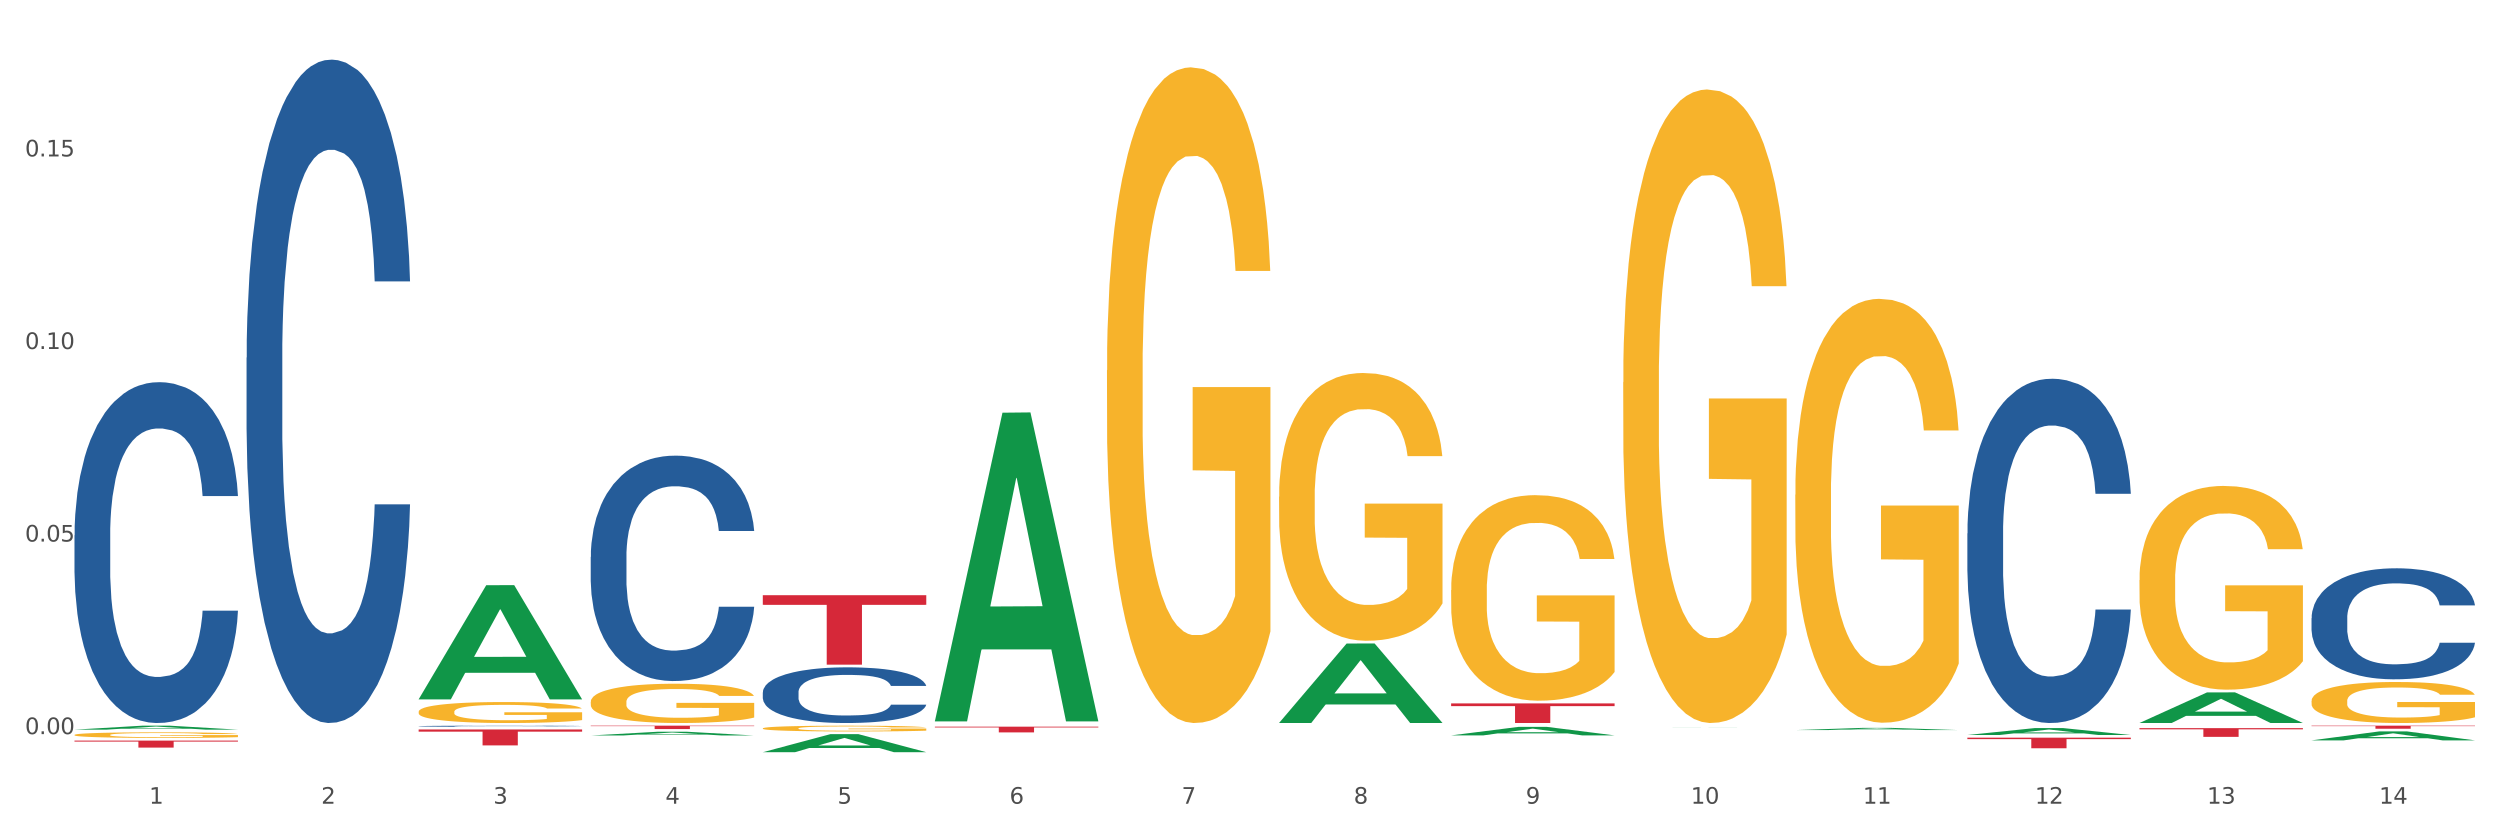
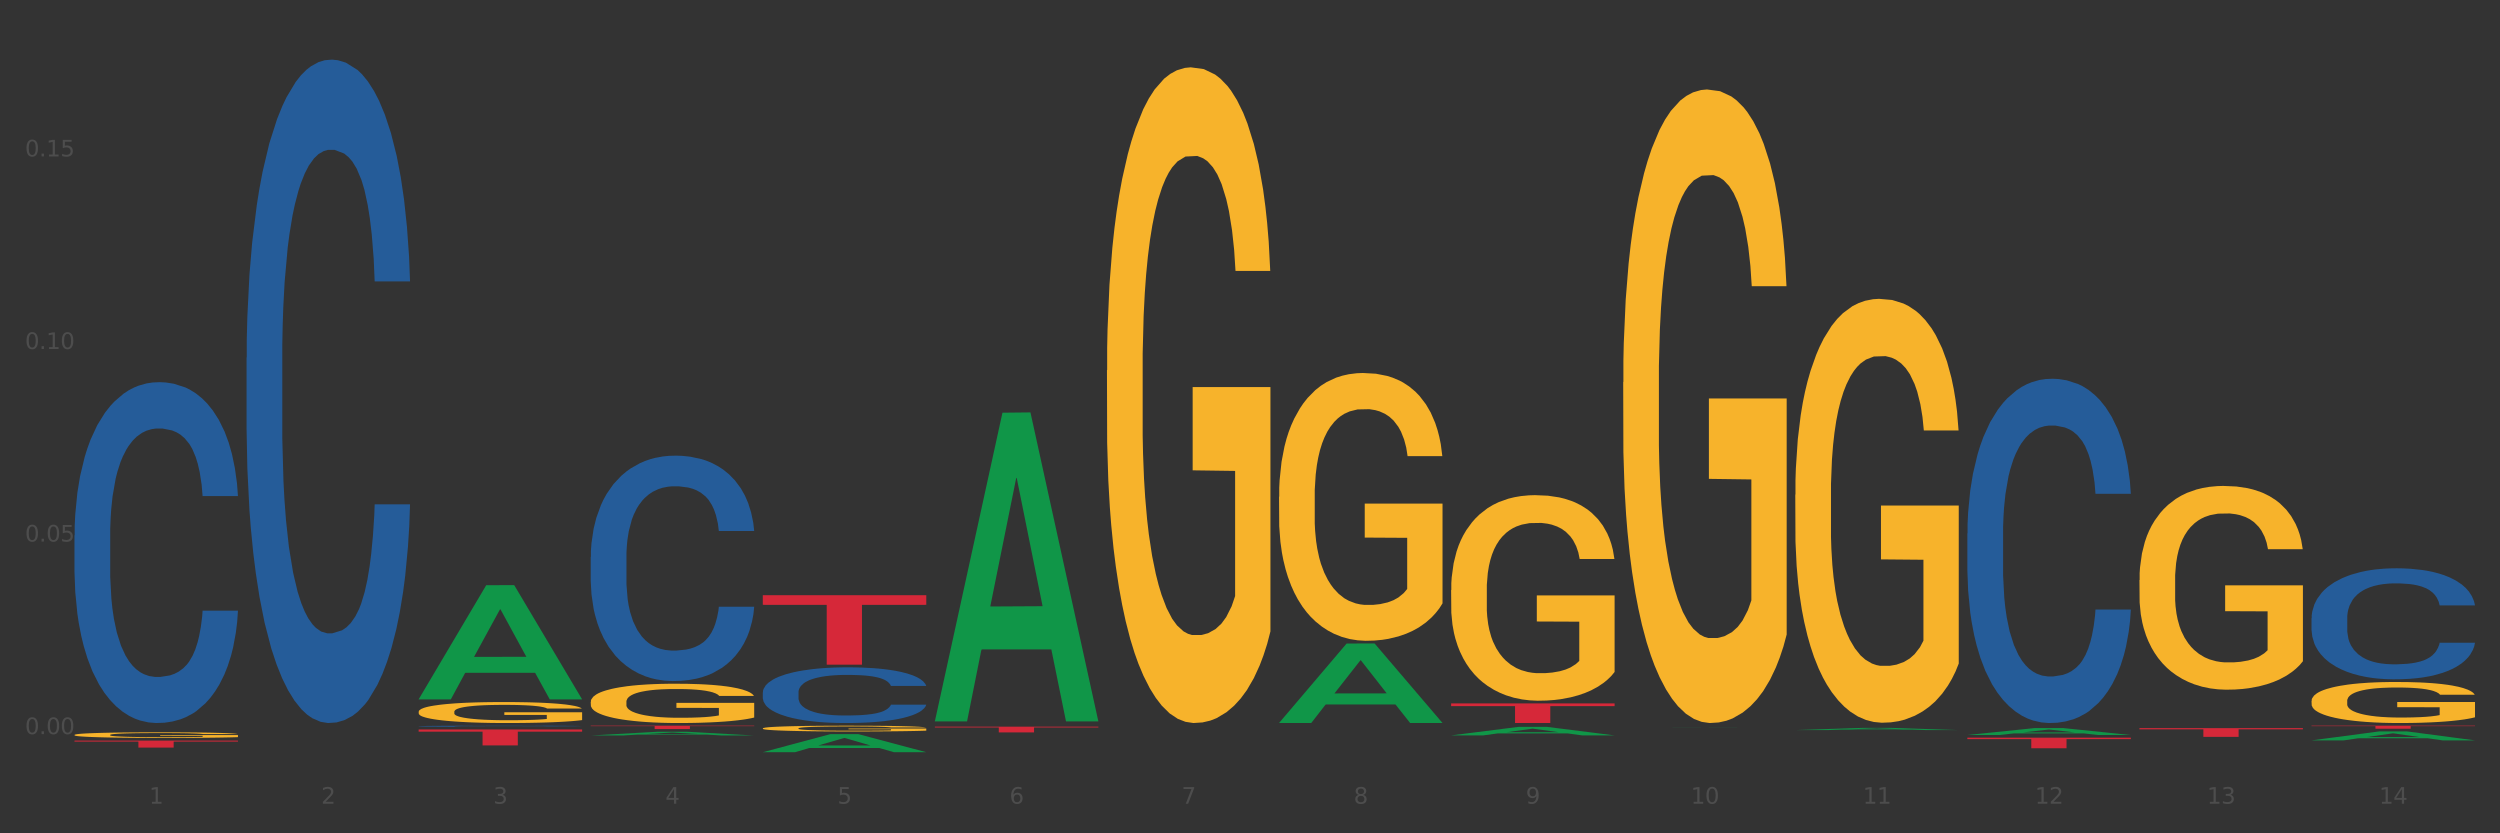
<svg xmlns="http://www.w3.org/2000/svg" xmlns:xlink="http://www.w3.org/1999/xlink" width="1080pt" height="360pt" viewBox="0 0 1080 360" version="1.1">
  <rect x="0" y="0" width="1080" height="360" fill="#333333" stroke="none" />
  <defs>
    <style type="text/css">*{stroke-linejoin: round; stroke-linecap: butt}</style>
  </defs>
  <g id="figure_1">
    <g id="patch_1">
-       <path d="M 0 360  L 1080 360  L 1080 0  L 0 0  z " style="fill: #ffffff; stroke: #ffffff; stroke-linejoin: miter" />
-     </g>
+       </g>
    <g id="axes_1">
      <g id="matplotlib.axis_1">
        <g id="xtick_1">
          <g id="text_1">
            <g style="fill: #4d4d4d" transform="translate(64.432 347.204) scale(0.096 -0.096)">
              <defs>
                <path id="DejaVuSans-31" d="M 794 531  L 1825 531  L 1825 4091  L 703 3866  L 703 4441  L 1819 4666  L 2450 4666  L 2450 531  L 3481 531  L 3481 0  L 794 0  L 794 531  z " transform="scale(0.016)" />
              </defs>
              <use xlink:href="#DejaVuSans-31" />
            </g>
          </g>
        </g>
        <g id="xtick_2">
          <g id="text_2">
            <g style="fill: #4d4d4d" transform="translate(138.771 347.204) scale(0.096 -0.096)">
              <defs>
                <path id="DejaVuSans-32" d="M 1228 531  L 3431 531  L 3431 0  L 469 0  L 469 531  Q 828 903 1448 1529  Q 2069 2156 2228 2338  Q 2531 2678 2651 2914  Q 2772 3150 2772 3378  Q 2772 3750 2511 3984  Q 2250 4219 1831 4219  Q 1534 4219 1204 4116  Q 875 4013 500 3803  L 500 4441  Q 881 4594 1212 4672  Q 1544 4750 1819 4750  Q 2544 4750 2975 4387  Q 3406 4025 3406 3419  Q 3406 3131 3298 2873  Q 3191 2616 2906 2266  Q 2828 2175 2409 1742  Q 1991 1309 1228 531  z " transform="scale(0.016)" />
              </defs>
              <use xlink:href="#DejaVuSans-32" />
            </g>
          </g>
        </g>
        <g id="xtick_3">
          <g id="text_3">
            <g style="fill: #4d4d4d" transform="translate(213.109 347.204) scale(0.096 -0.096)">
              <defs>
                <path id="DejaVuSans-33" d="M 2597 2516  Q 3050 2419 3304 2112  Q 3559 1806 3559 1356  Q 3559 666 3084 287  Q 2609 -91 1734 -91  Q 1441 -91 1130 -33  Q 819 25 488 141  L 488 750  Q 750 597 1062 519  Q 1375 441 1716 441  Q 2309 441 2620 675  Q 2931 909 2931 1356  Q 2931 1769 2642 2001  Q 2353 2234 1838 2234  L 1294 2234  L 1294 2753  L 1863 2753  Q 2328 2753 2575 2939  Q 2822 3125 2822 3475  Q 2822 3834 2567 4026  Q 2313 4219 1838 4219  Q 1578 4219 1281 4162  Q 984 4106 628 3988  L 628 4550  Q 988 4650 1302 4700  Q 1616 4750 1894 4750  Q 2613 4750 3031 4423  Q 3450 4097 3450 3541  Q 3450 3153 3228 2886  Q 3006 2619 2597 2516  z " transform="scale(0.016)" />
              </defs>
              <use xlink:href="#DejaVuSans-33" />
            </g>
          </g>
        </g>
        <g id="xtick_4">
          <g id="text_4">
            <g style="fill: #4d4d4d" transform="translate(287.448 347.204) scale(0.096 -0.096)">
              <defs>
                <path id="DejaVuSans-34" d="M 2419 4116  L 825 1625  L 2419 1625  L 2419 4116  z M 2253 4666  L 3047 4666  L 3047 1625  L 3713 1625  L 3713 1100  L 3047 1100  L 3047 0  L 2419 0  L 2419 1100  L 313 1100  L 313 1709  L 2253 4666  z " transform="scale(0.016)" />
              </defs>
              <use xlink:href="#DejaVuSans-34" />
            </g>
          </g>
        </g>
        <g id="xtick_5">
          <g id="text_5">
            <g style="fill: #4d4d4d" transform="translate(361.787 347.204) scale(0.096 -0.096)">
              <defs>
                <path id="DejaVuSans-35" d="M 691 4666  L 3169 4666  L 3169 4134  L 1269 4134  L 1269 2991  Q 1406 3038 1543 3061  Q 1681 3084 1819 3084  Q 2600 3084 3056 2656  Q 3513 2228 3513 1497  Q 3513 744 3044 326  Q 2575 -91 1722 -91  Q 1428 -91 1123 -41  Q 819 9 494 109  L 494 744  Q 775 591 1075 516  Q 1375 441 1709 441  Q 2250 441 2565 725  Q 2881 1009 2881 1497  Q 2881 1984 2565 2268  Q 2250 2553 1709 2553  Q 1456 2553 1204 2497  Q 953 2441 691 2322  L 691 4666  z " transform="scale(0.016)" />
              </defs>
              <use xlink:href="#DejaVuSans-35" />
            </g>
          </g>
        </g>
        <g id="xtick_6">
          <g id="text_6">
            <g style="fill: #4d4d4d" transform="translate(436.125 347.204) scale(0.096 -0.096)">
              <defs>
                <path id="DejaVuSans-36" d="M 2113 2584  Q 1688 2584 1439 2293  Q 1191 2003 1191 1497  Q 1191 994 1439 701  Q 1688 409 2113 409  Q 2538 409 2786 701  Q 3034 994 3034 1497  Q 3034 2003 2786 2293  Q 2538 2584 2113 2584  z M 3366 4563  L 3366 3988  Q 3128 4100 2886 4159  Q 2644 4219 2406 4219  Q 1781 4219 1451 3797  Q 1122 3375 1075 2522  Q 1259 2794 1537 2939  Q 1816 3084 2150 3084  Q 2853 3084 3261 2657  Q 3669 2231 3669 1497  Q 3669 778 3244 343  Q 2819 -91 2113 -91  Q 1303 -91 875 529  Q 447 1150 447 2328  Q 447 3434 972 4092  Q 1497 4750 2381 4750  Q 2619 4750 2861 4703  Q 3103 4656 3366 4563  z " transform="scale(0.016)" />
              </defs>
              <use xlink:href="#DejaVuSans-36" />
            </g>
          </g>
        </g>
        <g id="xtick_7">
          <g id="text_7">
            <g style="fill: #4d4d4d" transform="translate(510.464 347.204) scale(0.096 -0.096)">
              <defs>
                <path id="DejaVuSans-37" d="M 525 4666  L 3525 4666  L 3525 4397  L 1831 0  L 1172 0  L 2766 4134  L 525 4134  L 525 4666  z " transform="scale(0.016)" />
              </defs>
              <use xlink:href="#DejaVuSans-37" />
            </g>
          </g>
        </g>
        <g id="xtick_8">
          <g id="text_8">
            <g style="fill: #4d4d4d" transform="translate(584.803 347.204) scale(0.096 -0.096)">
              <defs>
                <path id="DejaVuSans-38" d="M 2034 2216  Q 1584 2216 1326 1975  Q 1069 1734 1069 1313  Q 1069 891 1326 650  Q 1584 409 2034 409  Q 2484 409 2743 651  Q 3003 894 3003 1313  Q 3003 1734 2745 1975  Q 2488 2216 2034 2216  z M 1403 2484  Q 997 2584 770 2862  Q 544 3141 544 3541  Q 544 4100 942 4425  Q 1341 4750 2034 4750  Q 2731 4750 3128 4425  Q 3525 4100 3525 3541  Q 3525 3141 3298 2862  Q 3072 2584 2669 2484  Q 3125 2378 3379 2068  Q 3634 1759 3634 1313  Q 3634 634 3220 271  Q 2806 -91 2034 -91  Q 1263 -91 848 271  Q 434 634 434 1313  Q 434 1759 690 2068  Q 947 2378 1403 2484  z M 1172 3481  Q 1172 3119 1398 2916  Q 1625 2713 2034 2713  Q 2441 2713 2670 2916  Q 2900 3119 2900 3481  Q 2900 3844 2670 4047  Q 2441 4250 2034 4250  Q 1625 4250 1398 4047  Q 1172 3844 1172 3481  z " transform="scale(0.016)" />
              </defs>
              <use xlink:href="#DejaVuSans-38" />
            </g>
          </g>
        </g>
        <g id="xtick_9">
          <g id="text_9">
            <g style="fill: #4d4d4d" transform="translate(659.142 347.204) scale(0.096 -0.096)">
              <defs>
                <path id="DejaVuSans-39" d="M 703 97  L 703 672  Q 941 559 1184 500  Q 1428 441 1663 441  Q 2288 441 2617 861  Q 2947 1281 2994 2138  Q 2813 1869 2534 1725  Q 2256 1581 1919 1581  Q 1219 1581 811 2004  Q 403 2428 403 3163  Q 403 3881 828 4315  Q 1253 4750 1959 4750  Q 2769 4750 3195 4129  Q 3622 3509 3622 2328  Q 3622 1225 3098 567  Q 2575 -91 1691 -91  Q 1453 -91 1209 -44  Q 966 3 703 97  z M 1959 2075  Q 2384 2075 2632 2365  Q 2881 2656 2881 3163  Q 2881 3666 2632 3958  Q 2384 4250 1959 4250  Q 1534 4250 1286 3958  Q 1038 3666 1038 3163  Q 1038 2656 1286 2365  Q 1534 2075 1959 2075  z " transform="scale(0.016)" />
              </defs>
              <use xlink:href="#DejaVuSans-39" />
            </g>
          </g>
        </g>
        <g id="xtick_10">
          <g id="text_10">
            <g style="fill: #4d4d4d" transform="translate(730.426 347.204) scale(0.096 -0.096)">
              <defs>
                <path id="DejaVuSans-30" d="M 2034 4250  Q 1547 4250 1301 3770  Q 1056 3291 1056 2328  Q 1056 1369 1301 889  Q 1547 409 2034 409  Q 2525 409 2770 889  Q 3016 1369 3016 2328  Q 3016 3291 2770 3770  Q 2525 4250 2034 4250  z M 2034 4750  Q 2819 4750 3233 4129  Q 3647 3509 3647 2328  Q 3647 1150 3233 529  Q 2819 -91 2034 -91  Q 1250 -91 836 529  Q 422 1150 422 2328  Q 422 3509 836 4129  Q 1250 4750 2034 4750  z " transform="scale(0.016)" />
              </defs>
              <use xlink:href="#DejaVuSans-31" />
              <use xlink:href="#DejaVuSans-30" transform="translate(63.623 0)" />
            </g>
          </g>
        </g>
        <g id="xtick_11">
          <g id="text_11">
            <g style="fill: #4d4d4d" transform="translate(804.765 347.204) scale(0.096 -0.096)">
              <use xlink:href="#DejaVuSans-31" />
              <use xlink:href="#DejaVuSans-31" transform="translate(63.623 0)" />
            </g>
          </g>
        </g>
        <g id="xtick_12">
          <g id="text_12">
            <g style="fill: #4d4d4d" transform="translate(879.104 347.204) scale(0.096 -0.096)">
              <use xlink:href="#DejaVuSans-31" />
              <use xlink:href="#DejaVuSans-32" transform="translate(63.623 0)" />
            </g>
          </g>
        </g>
        <g id="xtick_13">
          <g id="text_13">
            <g style="fill: #4d4d4d" transform="translate(953.442 347.204) scale(0.096 -0.096)">
              <use xlink:href="#DejaVuSans-31" />
              <use xlink:href="#DejaVuSans-33" transform="translate(63.623 0)" />
            </g>
          </g>
        </g>
        <g id="xtick_14">
          <g id="text_14">
            <g style="fill: #4d4d4d" transform="translate(1027.781 347.204) scale(0.096 -0.096)">
              <use xlink:href="#DejaVuSans-31" />
              <use xlink:href="#DejaVuSans-34" transform="translate(63.623 0)" />
            </g>
          </g>
        </g>
        <g id="xtick_15" />
        <g id="xtick_16" />
        <g id="xtick_17" />
        <g id="xtick_18" />
        <g id="xtick_19" />
        <g id="xtick_20" />
        <g id="xtick_21" />
        <g id="xtick_22" />
        <g id="xtick_23" />
        <g id="xtick_24" />
        <g id="xtick_25" />
        <g id="xtick_26" />
        <g id="xtick_27" />
      </g>
      <g id="matplotlib.axis_2">
        <g id="ytick_1">
          <g id="text_15">
            <g style="fill: #4d4d4d" transform="translate(10.8 317.146) scale(0.096 -0.096)">
              <defs>
                <path id="DejaVuSans-2e" d="M 684 794  L 1344 794  L 1344 0  L 684 0  L 684 794  z " transform="scale(0.016)" />
              </defs>
              <use xlink:href="#DejaVuSans-30" />
              <use xlink:href="#DejaVuSans-2e" transform="translate(63.623 0)" />
              <use xlink:href="#DejaVuSans-30" transform="translate(95.41 0)" />
              <use xlink:href="#DejaVuSans-30" transform="translate(159.033 0)" />
            </g>
          </g>
        </g>
        <g id="ytick_2">
          <g id="text_16">
            <g style="fill: #4d4d4d" transform="translate(10.8 233.958) scale(0.096 -0.096)">
              <use xlink:href="#DejaVuSans-30" />
              <use xlink:href="#DejaVuSans-2e" transform="translate(63.623 0)" />
              <use xlink:href="#DejaVuSans-30" transform="translate(95.41 0)" />
              <use xlink:href="#DejaVuSans-35" transform="translate(159.033 0)" />
            </g>
          </g>
        </g>
        <g id="ytick_3">
          <g id="text_17">
            <g style="fill: #4d4d4d" transform="translate(10.8 150.77) scale(0.096 -0.096)">
              <use xlink:href="#DejaVuSans-30" />
              <use xlink:href="#DejaVuSans-2e" transform="translate(63.623 0)" />
              <use xlink:href="#DejaVuSans-31" transform="translate(95.41 0)" />
              <use xlink:href="#DejaVuSans-30" transform="translate(159.033 0)" />
            </g>
          </g>
        </g>
        <g id="ytick_4">
          <g id="text_18">
            <g style="fill: #4d4d4d" transform="translate(10.8 67.582) scale(0.096 -0.096)">
              <use xlink:href="#DejaVuSans-30" />
              <use xlink:href="#DejaVuSans-2e" transform="translate(63.623 0)" />
              <use xlink:href="#DejaVuSans-31" transform="translate(95.41 0)" />
              <use xlink:href="#DejaVuSans-35" transform="translate(159.033 0)" />
            </g>
          </g>
        </g>
        <g id="ytick_5" />
        <g id="ytick_6" />
        <g id="ytick_7" />
        <g id="ytick_8" />
      </g>
      <g id="PolyCollection_1">
-         <path d="M 32.175 315.205  L 32.248 315.204  L 61.37 313.5  L 73.456 313.498  L 102.797 315.208  L 88.818 315.208  L 82.484 314.81  L 52.415 314.81  L 52.197 314.817  L 46.081 315.208  L 32.175 315.208  L 32.175 315.205  L 56.201 314.573  L 78.698 314.571  L 67.559 313.863  L 67.413 313.86  L 67.267 313.865  L 56.128 314.571  L 56.201 314.573  L 32.175 315.205  z " clip-path="url(#p491ae3f1bc)" style="fill: #109648" />
        <path d="M 924.24 314.547  L 994.861 314.547  L 994.861 315.074  L 967.081 315.078  L 967.081 318.338  L 951.852 318.338  L 951.852 315.078  L 924.24 315.074  L 924.24 314.551  L 924.24 314.547  z " clip-path="url(#p491ae3f1bc)" style="fill: #d62839" />
        <path d="M 849.901 318.677  L 920.523 318.677  L 920.523 319.314  L 892.742 319.319  L 892.742 323.263  L 877.514 323.263  L 877.514 319.319  L 849.901 319.314  L 849.901 318.681  L 849.901 318.677  z " clip-path="url(#p491ae3f1bc)" style="fill: #d62839" />
        <path d="M 626.885 303.861  L 697.506 303.861  L 697.506 305.04  L 669.726 305.048  L 669.726 312.348  L 654.497 312.348  L 654.497 305.048  L 626.885 305.04  L 626.885 303.869  L 626.885 303.861  z " clip-path="url(#p491ae3f1bc)" style="fill: #d62839" />
        <path d="M 403.869 313.931  L 474.49 313.931  L 474.49 314.272  L 446.71 314.275  L 446.71 316.384  L 431.481 316.384  L 431.481 314.275  L 403.869 314.272  L 403.869 313.934  L 403.869 313.931  z " clip-path="url(#p491ae3f1bc)" style="fill: #d62839" />
        <path d="M 329.53 257.115  L 400.152 257.115  L 400.152 261.287  L 372.371 261.315  L 372.371 287.135  L 357.143 287.135  L 357.143 261.315  L 329.53 261.287  L 329.53 257.143  L 329.53 257.115  z " clip-path="url(#p491ae3f1bc)" style="fill: #d62839" />
        <path d="M 255.191 313.498  L 325.813 313.498  L 325.813 313.7  L 298.033 313.701  L 298.033 314.945  L 282.804 314.945  L 282.804 313.701  L 255.191 313.7  L 255.191 313.5  L 255.191 313.498  z " clip-path="url(#p491ae3f1bc)" style="fill: #d62839" />
        <path d="M 180.852 315.128  L 251.474 315.128  L 251.474 316.083  L 223.694 316.089  L 223.694 321.998  L 208.465 321.998  L 208.465 316.089  L 180.852 316.083  L 180.852 315.135  L 180.852 315.128  z " clip-path="url(#p491ae3f1bc)" style="fill: #d62839" />
        <path d="M 32.175 319.936  L 102.797 319.936  L 102.797 320.359  L 75.017 320.362  L 75.017 322.977  L 59.788 322.977  L 59.788 320.362  L 32.175 320.359  L 32.175 319.939  L 32.175 319.936  z " clip-path="url(#p491ae3f1bc)" style="fill: #d62839" />
        <path d="M 32.175 231.258  L 32.258 231.123  L 32.258 227.358  L 32.509 222.248  L 33.427 212.834  L 34.596 205.707  L 36.599 197.37  L 37.684 193.873  L 39.104 189.973  L 42.025 183.653  L 45.364 178.274  L 47.702 175.315  L 49.455 173.433  L 53.378 170.071  L 55.632 168.591  L 57.969 167.381  L 59.973 166.574  L 63.312 165.633  L 65.983 165.23  L 69.072 165.095  L 71.66 165.23  L 75.082 165.767  L 80.091 167.381  L 82.011 168.323  L 84.599 169.936  L 87.27 172.088  L 89.44 174.24  L 91.945 177.333  L 94.533 181.367  L 97.037 186.477  L 98.79 191.184  L 100.209 196.159  L 101.461 202.211  L 102.379 208.8  L 102.797 214.314  L 87.52 214.314  L 87.103 209.338  L 86.268 203.959  L 85.434 200.328  L 84.515 197.37  L 83.096 194.008  L 81.844 191.856  L 79.757 189.301  L 77.837 187.687  L 76.251 186.746  L 74.331 185.939  L 70.241 185.132  L 67.319 185.132  L 65.482 185.401  L 63.229 186.074  L 61.309 187.015  L 59.055 188.629  L 57.302 190.377  L 55.549 192.663  L 54.547 194.277  L 53.044 197.235  L 52.043 199.656  L 50.707 203.824  L 49.956 206.783  L 48.62 214.448  L 48.036 220.096  L 47.785 223.996  L 47.618 228.299  L 47.618 249.278  L 48.119 258.691  L 48.537 262.725  L 49.204 267.298  L 50.457 273.215  L 52.293 278.997  L 54.213 283.166  L 55.799 285.721  L 57.302 287.604  L 58.804 289.083  L 60.641 290.428  L 62.143 291.235  L 64.397 292.041  L 67.069 292.445  L 69.155 292.445  L 73.413 291.773  L 75.333 291.1  L 77.169 290.159  L 79.173 288.68  L 80.759 287.066  L 81.677 285.856  L 83.18 283.3  L 84.348 280.611  L 85.35 277.518  L 86.018 274.828  L 86.769 270.794  L 87.353 266.222  L 87.52 263.801  L 102.797 263.801  L 102.463 268.642  L 101.879 273.349  L 100.71 279.67  L 99.792 283.3  L 98.372 287.738  L 96.87 291.504  L 94.783 295.672  L 92.863 298.765  L 90.86 301.455  L 88.689 303.875  L 84.766 307.237  L 83.347 308.179  L 80.341 309.792  L 78.004 310.734  L 74.581 311.675  L 71.075 312.213  L 67.402 312.348  L 64.147 312.079  L 60.557 311.272  L 58.303 310.465  L 55.799 309.255  L 52.877 307.372  L 50.123 305.086  L 47.535 302.396  L 45.114 299.303  L 42.86 295.807  L 39.938 290.024  L 37.768 284.376  L 36.182 279.132  L 35.097 274.694  L 34.011 269.046  L 33.427 265.146  L 32.509 255.733  L 32.175 246.992  L 32.175 231.258  z " clip-path="url(#p491ae3f1bc)" style="fill: #255c99" />
        <path d="M 106.514 154.528  L 106.597 154.266  L 106.597 146.938  L 106.848 136.992  L 107.766 118.672  L 108.935 104.8  L 110.938 88.573  L 112.023 81.768  L 113.442 74.178  L 116.364 61.877  L 119.703 51.408  L 122.04 45.651  L 123.794 41.986  L 127.717 35.443  L 129.971 32.564  L 132.308 30.209  L 134.312 28.638  L 137.651 26.806  L 140.322 26.021  L 143.411 25.759  L 145.998 26.021  L 149.421 27.068  L 154.43 30.209  L 156.35 32.041  L 158.937 35.182  L 161.609 39.369  L 163.779 43.557  L 166.283 49.576  L 168.871 57.428  L 171.376 67.374  L 173.129 76.534  L 174.548 86.218  L 175.8 97.995  L 176.718 110.82  L 177.135 121.551  L 161.859 121.551  L 161.442 111.867  L 160.607 101.398  L 159.772 94.331  L 158.854 88.573  L 157.435 82.03  L 156.183 77.843  L 154.096 72.87  L 152.176 69.729  L 150.59 67.897  L 148.67 66.327  L 144.579 64.756  L 141.658 64.756  L 139.821 65.28  L 137.567 66.588  L 135.647 68.421  L 133.393 71.561  L 131.64 74.964  L 129.887 79.413  L 128.886 82.554  L 127.383 88.312  L 126.381 93.023  L 125.046 101.136  L 124.294 106.894  L 122.959 121.812  L 122.374 132.805  L 122.124 140.395  L 121.957 148.77  L 121.957 189.599  L 122.458 207.92  L 122.875 215.771  L 123.543 224.67  L 124.795 236.186  L 126.632 247.44  L 128.552 255.553  L 130.138 260.526  L 131.64 264.19  L 133.143 267.069  L 134.979 269.686  L 136.482 271.257  L 138.736 272.827  L 141.407 273.612  L 143.494 273.612  L 147.751 272.304  L 149.671 270.995  L 151.508 269.163  L 153.511 266.284  L 155.097 263.143  L 156.016 260.788  L 157.518 255.815  L 158.687 250.581  L 159.689 244.561  L 160.357 239.326  L 161.108 231.475  L 161.692 222.576  L 161.859 217.865  L 177.135 217.865  L 176.802 227.287  L 176.217 236.447  L 175.049 248.749  L 174.13 255.815  L 172.711 264.452  L 171.209 271.78  L 169.122 279.894  L 167.202 285.913  L 165.198 291.148  L 163.028 295.859  L 159.104 302.402  L 157.685 304.234  L 154.68 307.375  L 152.343 309.207  L 148.92 311.039  L 145.414 312.086  L 141.741 312.348  L 138.486 311.824  L 134.896 310.254  L 132.642 308.683  L 130.138 306.328  L 127.216 302.664  L 124.461 298.214  L 121.874 292.98  L 119.453 286.96  L 117.199 280.155  L 114.277 268.901  L 112.107 257.909  L 110.521 247.702  L 109.435 239.065  L 108.35 228.072  L 107.766 220.482  L 106.848 202.162  L 106.514 185.15  L 106.514 154.528  z " clip-path="url(#p491ae3f1bc)" style="fill: #255c99" />
        <path d="M 180.852 313.714  L 180.936 313.713  L 180.936 313.701  L 181.186 313.684  L 182.105 313.654  L 183.273 313.631  L 185.277 313.603  L 186.362 313.592  L 187.781 313.579  L 190.703 313.559  L 194.042 313.541  L 196.379 313.532  L 198.132 313.526  L 202.056 313.515  L 204.31 313.51  L 206.647 313.506  L 208.65 313.503  L 211.989 313.5  L 214.661 313.499  L 217.749 313.498  L 220.337 313.499  L 223.76 313.501  L 228.768 313.506  L 230.688 313.509  L 233.276 313.514  L 235.947 313.521  L 238.118 313.528  L 240.622 313.538  L 243.21 313.551  L 245.714 313.568  L 247.467 313.583  L 248.886 313.599  L 250.139 313.619  L 251.057 313.641  L 251.474 313.659  L 236.198 313.659  L 235.78 313.642  L 234.946 313.625  L 234.111 313.613  L 233.193 313.603  L 231.774 313.592  L 230.521 313.585  L 228.434 313.577  L 226.514 313.572  L 224.928 313.569  L 223.008 313.566  L 218.918 313.564  L 215.996 313.564  L 214.16 313.564  L 211.906 313.567  L 209.986 313.57  L 207.732 313.575  L 205.979 313.581  L 204.226 313.588  L 203.224 313.593  L 201.722 313.603  L 200.72 313.611  L 199.384 313.624  L 198.633 313.634  L 197.297 313.659  L 196.713 313.677  L 196.463 313.69  L 196.296 313.704  L 196.296 313.772  L 196.797 313.803  L 197.214 313.816  L 197.882 313.831  L 199.134 313.85  L 200.97 313.869  L 202.89 313.882  L 204.476 313.891  L 205.979 313.897  L 207.482 313.902  L 209.318 313.906  L 210.821 313.909  L 213.075 313.911  L 215.746 313.913  L 217.833 313.913  L 222.09 313.91  L 224.01 313.908  L 225.847 313.905  L 227.85 313.9  L 229.436 313.895  L 230.354 313.891  L 231.857 313.883  L 233.026 313.874  L 234.027 313.864  L 234.695 313.855  L 235.447 313.842  L 236.031 313.827  L 236.198 313.819  L 251.474 313.819  L 251.14 313.835  L 250.556 313.85  L 249.387 313.871  L 248.469 313.883  L 247.05 313.897  L 245.547 313.909  L 243.46 313.923  L 241.54 313.933  L 239.537 313.942  L 237.367 313.95  L 233.443 313.961  L 232.024 313.964  L 229.019 313.969  L 226.681 313.972  L 223.259 313.975  L 219.753 313.977  L 216.08 313.977  L 212.824 313.976  L 209.235 313.974  L 206.981 313.971  L 204.476 313.967  L 201.555 313.961  L 198.8 313.954  L 196.212 313.945  L 193.791 313.935  L 191.538 313.923  L 188.616 313.905  L 186.445 313.886  L 184.859 313.869  L 183.774 313.855  L 182.689 313.836  L 182.105 313.824  L 181.186 313.793  L 180.852 313.765  L 180.852 313.714  z " clip-path="url(#p491ae3f1bc)" style="fill: #255c99" />
        <path d="M 998.578 313.498  L 1069.2 313.498  L 1069.2 313.683  L 1041.42 313.684  L 1041.42 314.824  L 1026.191 314.824  L 1026.191 313.684  L 998.578 313.683  L 998.578 313.5  L 998.578 313.498  z " clip-path="url(#p491ae3f1bc)" style="fill: #d62839" />
        <path d="M 255.191 240.591  L 255.275 240.502  L 255.275 238.012  L 255.525 234.632  L 256.443 228.407  L 257.612 223.694  L 259.615 218.18  L 260.701 215.868  L 262.12 213.289  L 265.041 209.109  L 268.381 205.551  L 270.718 203.595  L 272.471 202.35  L 276.394 200.127  L 278.648 199.148  L 280.986 198.348  L 282.989 197.814  L 286.328 197.192  L 288.999 196.925  L 292.088 196.836  L 294.676 196.925  L 298.098 197.281  L 303.107 198.348  L 305.027 198.97  L 307.615 200.038  L 310.286 201.461  L 312.457 202.883  L 314.961 204.929  L 317.549 207.597  L 320.053 210.976  L 321.806 214.089  L 323.225 217.379  L 324.477 221.381  L 325.396 225.739  L 325.813 229.385  L 310.537 229.385  L 310.119 226.095  L 309.284 222.537  L 308.45 220.136  L 307.531 218.18  L 306.112 215.956  L 304.86 214.534  L 302.773 212.844  L 300.853 211.777  L 299.267 211.154  L 297.347 210.621  L 293.257 210.087  L 290.335 210.087  L 288.499 210.265  L 286.245 210.709  L 284.325 211.332  L 282.071 212.399  L 280.318 213.555  L 278.565 215.067  L 277.563 216.134  L 276.06 218.091  L 275.059 219.692  L 273.723 222.449  L 272.972 224.405  L 271.636 229.474  L 271.052 233.209  L 270.801 235.788  L 270.634 238.634  L 270.634 252.508  L 271.135 258.733  L 271.553 261.401  L 272.22 264.425  L 273.473 268.338  L 275.309 272.162  L 277.229 274.919  L 278.815 276.608  L 280.318 277.853  L 281.82 278.832  L 283.657 279.721  L 285.159 280.254  L 287.413 280.788  L 290.085 281.055  L 292.172 281.055  L 296.429 280.61  L 298.349 280.166  L 300.185 279.543  L 302.189 278.565  L 303.775 277.498  L 304.693 276.697  L 306.196 275.007  L 307.364 273.229  L 308.366 271.183  L 309.034 269.405  L 309.785 266.737  L 310.37 263.713  L 310.537 262.112  L 325.813 262.112  L 325.479 265.314  L 324.895 268.426  L 323.726 272.606  L 322.808 275.007  L 321.389 277.942  L 319.886 280.432  L 317.799 283.189  L 315.879 285.235  L 313.876 287.013  L 311.705 288.614  L 307.782 290.837  L 306.363 291.46  L 303.358 292.527  L 301.02 293.15  L 297.598 293.772  L 294.092 294.128  L 290.419 294.217  L 287.163 294.039  L 283.573 293.505  L 281.32 292.972  L 278.815 292.171  L 275.893 290.926  L 273.139 289.414  L 270.551 287.636  L 268.13 285.59  L 265.876 283.278  L 262.955 279.454  L 260.784 275.719  L 259.198 272.251  L 258.113 269.316  L 257.028 265.581  L 256.443 263.002  L 255.525 256.776  L 255.191 250.996  L 255.191 240.591  z " clip-path="url(#p491ae3f1bc)" style="fill: #255c99" />
        <path d="M 849.901 230.444  L 849.984 230.308  L 849.984 226.505  L 850.235 221.343  L 851.153 211.835  L 852.322 204.636  L 854.325 196.215  L 855.41 192.684  L 856.829 188.745  L 859.751 182.361  L 863.09 176.928  L 865.428 173.939  L 867.181 172.038  L 871.104 168.642  L 873.358 167.148  L 875.695 165.926  L 877.699 165.111  L 881.038 164.16  L 883.709 163.752  L 886.798 163.616  L 889.386 163.752  L 892.808 164.296  L 897.817 165.926  L 899.737 166.876  L 902.325 168.506  L 904.996 170.679  L 907.166 172.853  L 909.671 175.977  L 912.258 180.052  L 914.763 185.213  L 916.516 189.967  L 917.935 194.993  L 919.187 201.105  L 920.105 207.76  L 920.523 213.329  L 905.246 213.329  L 904.829 208.304  L 903.994 202.871  L 903.159 199.203  L 902.241 196.215  L 900.822 192.819  L 899.57 190.646  L 897.483 188.065  L 895.563 186.435  L 893.977 185.485  L 892.057 184.67  L 887.966 183.855  L 885.045 183.855  L 883.208 184.126  L 880.954 184.806  L 879.034 185.756  L 876.78 187.386  L 875.027 189.152  L 873.274 191.461  L 872.273 193.091  L 870.77 196.079  L 869.768 198.524  L 868.433 202.735  L 867.681 205.723  L 866.346 213.465  L 865.761 219.17  L 865.511 223.109  L 865.344 227.455  L 865.344 248.644  L 865.845 258.152  L 866.262 262.227  L 866.93 266.845  L 868.182 272.822  L 870.019 278.662  L 871.939 282.873  L 873.525 285.454  L 875.027 287.355  L 876.53 288.849  L 878.367 290.208  L 879.869 291.023  L 882.123 291.838  L 884.794 292.245  L 886.881 292.245  L 891.139 291.566  L 893.059 290.887  L 894.895 289.936  L 896.899 288.442  L 898.485 286.812  L 899.403 285.59  L 900.905 283.009  L 902.074 280.292  L 903.076 277.168  L 903.744 274.452  L 904.495 270.377  L 905.079 265.759  L 905.246 263.314  L 920.523 263.314  L 920.189 268.204  L 919.604 272.958  L 918.436 279.341  L 917.517 283.009  L 916.098 287.491  L 914.596 291.294  L 912.509 295.505  L 910.589 298.629  L 908.585 301.345  L 906.415 303.79  L 902.491 307.186  L 901.072 308.137  L 898.067 309.767  L 895.73 310.718  L 892.307 311.668  L 888.801 312.212  L 885.128 312.348  L 881.873 312.076  L 878.283 311.261  L 876.029 310.446  L 873.525 309.223  L 870.603 307.322  L 867.848 305.013  L 865.261 302.296  L 862.84 299.172  L 860.586 295.641  L 857.664 289.8  L 855.494 284.095  L 853.908 278.798  L 852.823 274.316  L 851.737 268.611  L 851.153 264.672  L 850.235 255.164  L 849.901 246.335  L 849.901 230.444  z " clip-path="url(#p491ae3f1bc)" style="fill: #255c99" />
        <path d="M 998.578 267.051  L 998.662 267.008  L 998.662 265.781  L 998.912 264.116  L 999.83 261.05  L 1000.999 258.728  L 1003.003 256.012  L 1004.088 254.873  L 1005.507 253.603  L 1008.429 251.544  L 1011.768 249.792  L 1014.105 248.828  L 1015.858 248.215  L 1019.781 247.12  L 1022.035 246.638  L 1024.373 246.243  L 1026.376 245.981  L 1029.715 245.674  L 1032.387 245.543  L 1035.475 245.499  L 1038.063 245.543  L 1041.486 245.718  L 1046.494 246.243  L 1048.414 246.55  L 1051.002 247.076  L 1053.673 247.777  L 1055.844 248.478  L 1058.348 249.485  L 1060.936 250.799  L 1063.44 252.464  L 1065.193 253.997  L 1066.612 255.618  L 1067.864 257.589  L 1068.783 259.736  L 1069.2 261.532  L 1053.924 261.532  L 1053.506 259.911  L 1052.671 258.159  L 1051.837 256.976  L 1050.918 256.012  L 1049.499 254.917  L 1048.247 254.216  L 1046.16 253.384  L 1044.24 252.858  L 1042.654 252.552  L 1040.734 252.289  L 1036.644 252.026  L 1033.722 252.026  L 1031.886 252.113  L 1029.632 252.333  L 1027.712 252.639  L 1025.458 253.165  L 1023.705 253.734  L 1021.952 254.479  L 1020.95 255.005  L 1019.448 255.968  L 1018.446 256.757  L 1017.11 258.115  L 1016.359 259.079  L 1015.023 261.576  L 1014.439 263.416  L 1014.188 264.686  L 1014.022 266.088  L 1014.022 272.922  L 1014.522 275.988  L 1014.94 277.302  L 1015.608 278.792  L 1016.86 280.719  L 1018.696 282.603  L 1020.616 283.961  L 1022.202 284.793  L 1023.705 285.406  L 1025.207 285.888  L 1027.044 286.326  L 1028.547 286.589  L 1030.8 286.852  L 1033.472 286.983  L 1035.559 286.983  L 1039.816 286.764  L 1041.736 286.545  L 1043.572 286.239  L 1045.576 285.757  L 1047.162 285.231  L 1048.08 284.837  L 1049.583 284.005  L 1050.752 283.128  L 1051.753 282.121  L 1052.421 281.245  L 1053.172 279.931  L 1053.757 278.441  L 1053.924 277.653  L 1069.2 277.653  L 1068.866 279.23  L 1068.282 280.763  L 1067.113 282.822  L 1066.195 284.005  L 1064.776 285.45  L 1063.273 286.677  L 1061.186 288.035  L 1059.266 289.042  L 1057.263 289.918  L 1055.092 290.707  L 1051.169 291.802  L 1049.75 292.109  L 1046.745 292.634  L 1044.407 292.941  L 1040.985 293.248  L 1037.479 293.423  L 1033.806 293.467  L 1030.55 293.379  L 1026.96 293.116  L 1024.707 292.853  L 1022.202 292.459  L 1019.281 291.846  L 1016.526 291.101  L 1013.938 290.225  L 1011.517 289.217  L 1009.263 288.079  L 1006.342 286.195  L 1004.171 284.355  L 1002.585 282.647  L 1001.5 281.201  L 1000.415 279.361  L 999.83 278.091  L 998.912 275.024  L 998.578 272.177  L 998.578 267.051  z " clip-path="url(#p491ae3f1bc)" style="fill: #255c99" />
        <path d="M 998.578 302.811  L 998.662 302.794  L 998.662 302.212  L 998.828 301.71  L 999.662 300.495  L 1000.913 299.491  L 1001.83 298.957  L 1002.747 298.52  L 1003.831 298.083  L 1005.165 297.629  L 1007.583 296.965  L 1009.084 296.625  L 1010.918 296.269  L 1014.253 295.751  L 1016.671 295.46  L 1019.173 295.217  L 1023.258 294.925  L 1025.926 294.796  L 1028.761 294.699  L 1032.18 294.634  L 1034.765 294.618  L 1040.434 294.666  L 1045.27 294.812  L 1047.605 294.925  L 1050.607 295.12  L 1052.191 295.249  L 1054.775 295.508  L 1057.444 295.848  L 1059.278 296.14  L 1062.029 296.69  L 1064.114 297.241  L 1066.032 297.921  L 1067.032 298.39  L 1067.783 298.827  L 1068.45 299.329  L 1069.117 300.123  L 1054.108 300.123  L 1053.525 299.556  L 1052.608 299.022  L 1051.274 298.504  L 1050.106 298.18  L 1048.105 297.775  L 1046.271 297.516  L 1044.353 297.322  L 1042.019 297.16  L 1040.184 297.079  L 1037.599 297.014  L 1032.513 297.03  L 1029.095 297.16  L 1026.76 297.322  L 1025.259 297.467  L 1023.925 297.629  L 1022.425 297.856  L 1020.674 298.196  L 1019.423 298.504  L 1018.172 298.892  L 1017.172 299.281  L 1016.255 299.734  L 1015.504 300.22  L 1014.92 300.722  L 1014.42 301.337  L 1014.003 302.357  L 1014.003 304.576  L 1014.17 305.077  L 1014.587 305.741  L 1015.087 306.243  L 1015.921 306.842  L 1016.671 307.247  L 1018.089 307.83  L 1019.673 308.316  L 1020.924 308.623  L 1022.174 308.883  L 1024.342 309.239  L 1026.76 309.53  L 1028.845 309.708  L 1031.68 309.87  L 1033.597 309.935  L 1035.265 309.967  L 1039.35 309.967  L 1042.269 309.919  L 1045.52 309.805  L 1048.022 309.66  L 1050.106 309.482  L 1052.441 309.19  L 1053.942 308.915  L 1053.942 305.531  L 1035.598 305.515  L 1035.598 303.264  L 1069.2 303.264  L 1069.2 309.87  L 1067.783 310.21  L 1066.198 310.518  L 1064.531 310.793  L 1062.029 311.133  L 1059.028 311.457  L 1056.36 311.684  L 1053.525 311.878  L 1050.19 312.056  L 1045.854 312.218  L 1043.186 312.283  L 1039.851 312.331  L 1035.932 312.348  L 1032.513 312.315  L 1029.178 312.234  L 1025.676 312.088  L 1022.258 311.878  L 1019.673 311.667  L 1017.088 311.408  L 1014.337 311.068  L 1012.169 310.745  L 1010.501 310.453  L 1008.667 310.081  L 1006.666 309.595  L 1005.165 309.158  L 1003.831 308.704  L 1002.414 308.121  L 1001.413 307.62  L 1000.413 306.988  L 999.829 306.519  L 999.162 305.79  L 998.662 304.77  L 998.578 302.811  z " clip-path="url(#p491ae3f1bc)" style="fill: #f7b32b" />
        <path d="M 924.24 250.599  L 924.323 250.518  L 924.323 247.624  L 924.49 245.132  L 925.323 239.103  L 926.574 234.118  L 927.491 231.465  L 928.408 229.295  L 929.492 227.124  L 930.826 224.873  L 933.244 221.577  L 934.745 219.889  L 936.58 218.12  L 939.915 215.548  L 942.333 214.101  L 944.834 212.895  L 948.92 211.448  L 951.588 210.805  L 954.423 210.322  L 957.841 210.001  L 960.426 209.92  L 966.096 210.162  L 970.932 210.885  L 973.266 211.448  L 976.268 212.413  L 977.852 213.056  L 980.437 214.342  L 983.105 216.03  L 984.939 217.477  L 987.691 220.211  L 989.775 222.944  L 991.693 226.32  L 992.693 228.652  L 993.444 230.822  L 994.111 233.314  L 994.778 237.254  L 979.77 237.254  L 979.186 234.44  L 978.269 231.787  L 976.935 229.214  L 975.768 227.607  L 973.766 225.597  L 971.932 224.311  L 970.014 223.346  L 967.68 222.542  L 965.845 222.14  L 963.261 221.818  L 958.175 221.899  L 954.756 222.542  L 952.422 223.346  L 950.921 224.069  L 949.587 224.873  L 948.086 225.999  L 946.335 227.687  L 945.084 229.214  L 943.834 231.144  L 942.833 233.073  L 941.916 235.324  L 941.165 237.736  L 940.582 240.228  L 940.081 243.283  L 939.665 248.348  L 939.665 259.361  L 939.831 261.854  L 940.248 265.15  L 940.749 267.642  L 941.582 270.616  L 942.333 272.626  L 943.75 275.52  L 945.334 277.932  L 946.585 279.459  L 947.836 280.746  L 950.004 282.514  L 952.422 283.961  L 954.506 284.846  L 957.341 285.649  L 959.259 285.971  L 960.926 286.132  L 965.012 286.132  L 967.93 285.891  L 971.182 285.328  L 973.683 284.604  L 975.768 283.72  L 978.102 282.273  L 979.603 280.906  L 979.603 264.104  L 961.26 264.024  L 961.26 252.85  L 994.861 252.85  L 994.861 285.649  L 993.444 287.338  L 991.86 288.865  L 990.192 290.232  L 987.691 291.92  L 984.689 293.528  L 982.021 294.653  L 979.186 295.618  L 975.851 296.502  L 971.515 297.306  L 968.847 297.628  L 965.512 297.869  L 961.593 297.949  L 958.175 297.789  L 954.84 297.387  L 951.338 296.663  L 947.919 295.618  L 945.334 294.573  L 942.75 293.287  L 939.998 291.598  L 937.83 289.991  L 936.163 288.544  L 934.328 286.695  L 932.327 284.283  L 930.826 282.112  L 929.492 279.861  L 928.075 276.967  L 927.074 274.475  L 926.074 271.34  L 925.49 269.008  L 924.823 265.391  L 924.323 260.326  L 924.24 250.599  z " clip-path="url(#p491ae3f1bc)" style="fill: #f7b32b" />
        <path d="M 775.562 213.718  L 775.645 213.551  L 775.645 207.53  L 775.812 202.346  L 776.646 189.803  L 777.897 179.434  L 778.814 173.915  L 779.731 169.399  L 780.815 164.884  L 782.149 160.201  L 784.567 153.344  L 786.068 149.832  L 787.902 146.153  L 791.237 140.801  L 793.655 137.791  L 796.157 135.282  L 800.242 132.272  L 802.91 130.934  L 805.745 129.931  L 809.164 129.262  L 811.748 129.095  L 817.418 129.596  L 822.254 131.101  L 824.589 132.272  L 827.59 134.279  L 829.175 135.617  L 831.759 138.293  L 834.427 141.805  L 836.262 144.815  L 839.013 150.501  L 841.098 156.187  L 843.015 163.212  L 844.016 168.061  L 844.766 172.577  L 845.433 177.761  L 846.1 185.956  L 831.092 185.956  L 830.509 180.103  L 829.592 174.584  L 828.257 169.232  L 827.09 165.887  L 825.089 161.706  L 823.255 159.031  L 821.337 157.024  L 819.002 155.351  L 817.168 154.515  L 814.583 153.846  L 809.497 154.013  L 806.079 155.351  L 803.744 157.024  L 802.243 158.529  L 800.909 160.201  L 799.408 162.543  L 797.657 166.055  L 796.407 169.232  L 795.156 173.246  L 794.156 177.26  L 793.238 181.942  L 792.488 186.96  L 791.904 192.144  L 791.404 198.499  L 790.987 209.035  L 790.987 231.947  L 791.154 237.132  L 791.571 243.988  L 792.071 249.173  L 792.905 255.361  L 793.655 259.542  L 795.073 265.562  L 796.657 270.58  L 797.908 273.757  L 799.158 276.433  L 801.326 280.112  L 803.744 283.123  L 805.829 284.962  L 808.663 286.635  L 810.581 287.304  L 812.249 287.638  L 816.334 287.638  L 819.253 287.136  L 822.504 285.966  L 825.006 284.461  L 827.09 282.621  L 829.425 279.611  L 830.926 276.768  L 830.926 241.814  L 812.582 241.647  L 812.582 218.401  L 846.184 218.401  L 846.184 286.635  L 844.766 290.147  L 843.182 293.324  L 841.515 296.167  L 839.013 299.679  L 836.012 303.024  L 833.344 305.366  L 830.509 307.372  L 827.174 309.212  L 822.838 310.884  L 820.17 311.553  L 816.835 312.055  L 812.916 312.222  L 809.497 311.888  L 806.162 311.052  L 802.66 309.547  L 799.242 307.372  L 796.657 305.198  L 794.072 302.522  L 791.321 299.01  L 789.153 295.666  L 787.485 292.655  L 785.651 288.809  L 783.65 283.792  L 782.149 279.276  L 780.815 274.593  L 779.398 268.573  L 778.397 263.388  L 777.396 256.866  L 776.813 252.016  L 776.146 244.49  L 775.645 233.954  L 775.562 213.718  z " clip-path="url(#p491ae3f1bc)" style="fill: #f7b32b" />
        <path d="M 701.223 165.125  L 701.307 164.875  L 701.307 155.877  L 701.474 148.128  L 702.307 129.382  L 703.558 113.885  L 704.475 105.636  L 705.392 98.888  L 706.476 92.139  L 707.81 85.14  L 710.228 74.892  L 711.729 69.643  L 713.563 64.144  L 716.899 56.146  L 719.317 51.646  L 721.818 47.897  L 725.903 43.398  L 728.572 41.398  L 731.406 39.899  L 734.825 38.899  L 737.41 38.649  L 743.08 39.399  L 747.915 41.648  L 750.25 43.398  L 753.252 46.397  L 754.836 48.397  L 757.421 52.396  L 760.089 57.645  L 761.923 62.144  L 764.675 70.643  L 766.759 79.141  L 768.677 89.639  L 769.677 96.888  L 770.428 103.637  L 771.095 111.385  L 771.762 123.633  L 756.754 123.633  L 756.17 114.885  L 755.253 106.636  L 753.919 98.638  L 752.751 93.639  L 750.75 87.39  L 748.916 83.39  L 746.998 80.391  L 744.664 77.892  L 742.829 76.642  L 740.245 75.642  L 735.159 75.892  L 731.74 77.892  L 729.405 80.391  L 727.905 82.641  L 726.571 85.14  L 725.07 88.64  L 723.319 93.889  L 722.068 98.638  L 720.817 104.637  L 719.817 110.635  L 718.9 117.634  L 718.149 125.133  L 717.566 132.881  L 717.065 142.379  L 716.648 158.126  L 716.648 192.37  L 716.815 200.119  L 717.232 210.367  L 717.732 218.115  L 718.566 227.363  L 719.317 233.612  L 720.734 242.611  L 722.318 250.109  L 723.569 254.858  L 724.82 258.858  L 726.987 264.357  L 729.405 268.856  L 731.49 271.605  L 734.325 274.105  L 736.242 275.105  L 737.91 275.604  L 741.996 275.604  L 744.914 274.855  L 748.166 273.105  L 750.667 270.855  L 752.751 268.106  L 755.086 263.607  L 756.587 259.357  L 756.587 207.117  L 738.244 206.867  L 738.244 172.124  L 771.845 172.124  L 771.845 274.105  L 770.428 279.354  L 768.844 284.103  L 767.176 288.352  L 764.675 293.601  L 761.673 298.6  L 759.005 302.099  L 756.17 305.099  L 752.835 307.848  L 748.499 310.348  L 745.831 311.348  L 742.496 312.098  L 738.577 312.348  L 735.159 311.848  L 731.823 310.598  L 728.321 308.348  L 724.903 305.099  L 722.318 301.849  L 719.733 297.85  L 716.982 292.601  L 714.814 287.602  L 713.147 283.103  L 711.312 277.354  L 709.311 269.855  L 707.81 263.107  L 706.476 256.108  L 705.059 247.11  L 704.058 239.361  L 703.058 229.613  L 702.474 222.364  L 701.807 211.117  L 701.307 195.369  L 701.223 165.125  z " clip-path="url(#p491ae3f1bc)" style="fill: #f7b32b" />
        <path d="M 626.885 254.94  L 626.968 254.859  L 626.968 251.939  L 627.135 249.425  L 627.969 243.342  L 629.219 238.314  L 630.136 235.638  L 631.054 233.448  L 632.138 231.258  L 633.472 228.987  L 635.89 225.662  L 637.39 223.959  L 639.225 222.175  L 642.56 219.579  L 644.978 218.12  L 647.479 216.903  L 651.565 215.443  L 654.233 214.794  L 657.068 214.308  L 660.486 213.983  L 663.071 213.902  L 668.741 214.145  L 673.577 214.875  L 675.911 215.443  L 678.913 216.416  L 680.497 217.065  L 683.082 218.363  L 685.75 220.066  L 687.584 221.526  L 690.336 224.283  L 692.42 227.041  L 694.338 230.447  L 695.339 232.799  L 696.089 234.989  L 696.756 237.503  L 697.423 241.477  L 682.415 241.477  L 681.831 238.639  L 680.914 235.962  L 679.58 233.367  L 678.413 231.745  L 676.412 229.717  L 674.577 228.42  L 672.66 227.446  L 670.325 226.635  L 668.491 226.23  L 665.906 225.905  L 660.82 225.987  L 657.401 226.635  L 655.067 227.446  L 653.566 228.176  L 652.232 228.987  L 650.731 230.123  L 648.98 231.826  L 647.729 233.367  L 646.479 235.313  L 645.478 237.26  L 644.561 239.531  L 643.811 241.964  L 643.227 244.478  L 642.727 247.56  L 642.31 252.669  L 642.31 263.78  L 642.476 266.295  L 642.893 269.62  L 643.394 272.134  L 644.227 275.135  L 644.978 277.162  L 646.395 280.082  L 647.979 282.515  L 649.23 284.056  L 650.481 285.354  L 652.649 287.138  L 655.067 288.598  L 657.151 289.49  L 659.986 290.301  L 661.904 290.625  L 663.571 290.788  L 667.657 290.788  L 670.575 290.544  L 673.827 289.977  L 676.328 289.247  L 678.413 288.355  L 680.747 286.895  L 682.248 285.516  L 682.248 268.565  L 663.905 268.484  L 663.905 257.211  L 697.506 257.211  L 697.506 290.301  L 696.089 292.004  L 694.505 293.545  L 692.837 294.924  L 690.336 296.627  L 687.334 298.249  L 684.666 299.385  L 681.831 300.358  L 678.496 301.25  L 674.16 302.061  L 671.492 302.385  L 668.157 302.629  L 664.238 302.71  L 660.82 302.548  L 657.485 302.142  L 653.983 301.412  L 650.564 300.358  L 647.979 299.303  L 645.395 298.006  L 642.643 296.303  L 640.475 294.681  L 638.808 293.221  L 636.974 291.355  L 634.972 288.922  L 633.472 286.732  L 632.138 284.462  L 630.72 281.542  L 629.72 279.028  L 628.719 275.865  L 628.135 273.513  L 627.468 269.863  L 626.968 264.754  L 626.885 254.94  z " clip-path="url(#p491ae3f1bc)" style="fill: #f7b32b" />
        <path d="M 552.546 214.591  L 552.629 214.485  L 552.629 210.682  L 552.796 207.407  L 553.63 199.483  L 554.881 192.932  L 555.798 189.446  L 556.715 186.593  L 557.799 183.741  L 559.133 180.782  L 561.551 176.451  L 563.052 174.232  L 564.886 171.908  L 568.221 168.527  L 570.639 166.625  L 573.141 165.04  L 577.226 163.138  L 579.894 162.293  L 582.729 161.659  L 586.148 161.237  L 588.732 161.131  L 594.402 161.448  L 599.238 162.399  L 601.573 163.138  L 604.574 164.406  L 606.158 165.252  L 608.743 166.942  L 611.411 169.161  L 613.246 171.062  L 615.997 174.655  L 618.082 178.247  L 619.999 182.684  L 621 185.748  L 621.75 188.601  L 622.417 191.876  L 623.084 197.053  L 608.076 197.053  L 607.493 193.355  L 606.575 189.868  L 605.241 186.488  L 604.074 184.375  L 602.073 181.733  L 600.239 180.043  L 598.321 178.775  L 595.986 177.718  L 594.152 177.19  L 591.567 176.768  L 586.481 176.873  L 583.063 177.718  L 580.728 178.775  L 579.227 179.726  L 577.893 180.782  L 576.392 182.262  L 574.641 184.48  L 573.391 186.488  L 572.14 189.023  L 571.139 191.559  L 570.222 194.517  L 569.472 197.687  L 568.888 200.962  L 568.388 204.977  L 567.971 211.633  L 567.971 226.107  L 568.138 229.382  L 568.555 233.714  L 569.055 236.989  L 569.889 240.898  L 570.639 243.54  L 572.057 247.343  L 573.641 250.513  L 574.891 252.52  L 576.142 254.211  L 578.31 256.535  L 580.728 258.437  L 582.812 259.599  L 585.647 260.655  L 587.565 261.078  L 589.233 261.289  L 593.318 261.289  L 596.236 260.972  L 599.488 260.233  L 601.99 259.282  L 604.074 258.12  L 606.409 256.218  L 607.909 254.422  L 607.909 232.341  L 589.566 232.235  L 589.566 217.549  L 623.168 217.549  L 623.168 260.655  L 621.75 262.874  L 620.166 264.881  L 618.499 266.678  L 615.997 268.896  L 612.996 271.009  L 610.327 272.488  L 607.493 273.756  L 604.157 274.918  L 599.822 275.975  L 597.154 276.398  L 593.818 276.715  L 589.9 276.82  L 586.481 276.609  L 583.146 276.081  L 579.644 275.13  L 576.226 273.756  L 573.641 272.383  L 571.056 270.692  L 568.305 268.474  L 566.137 266.361  L 564.469 264.459  L 562.635 262.029  L 560.634 258.859  L 559.133 256.007  L 557.799 253.048  L 556.381 249.245  L 555.381 245.97  L 554.38 241.849  L 553.797 238.785  L 553.13 234.031  L 552.629 227.375  L 552.546 214.591  z " clip-path="url(#p491ae3f1bc)" style="fill: #f7b32b" />
        <path d="M 478.207 159.979  L 478.291 159.72  L 478.291 150.408  L 478.457 142.388  L 479.291 122.986  L 480.542 106.948  L 481.459 98.411  L 482.376 91.426  L 483.46 84.442  L 484.794 77.198  L 487.212 66.592  L 488.713 61.16  L 490.547 55.468  L 493.882 47.19  L 496.3 42.534  L 498.802 38.653  L 502.887 33.997  L 505.555 31.928  L 508.39 30.375  L 511.809 29.341  L 514.394 29.082  L 520.063 29.858  L 524.899 32.186  L 527.234 33.997  L 530.236 37.101  L 531.82 39.171  L 534.405 43.31  L 537.073 48.742  L 538.907 53.399  L 541.658 62.194  L 543.743 70.99  L 545.661 81.855  L 546.661 89.357  L 547.412 96.341  L 548.079 104.361  L 548.746 117.037  L 533.737 117.037  L 533.154 107.982  L 532.237 99.446  L 530.903 91.168  L 529.735 85.994  L 527.734 79.527  L 525.9 75.387  L 523.982 72.283  L 521.648 69.696  L 519.813 68.403  L 517.228 67.368  L 512.142 67.627  L 508.724 69.696  L 506.389 72.283  L 504.888 74.611  L 503.554 77.198  L 502.054 80.82  L 500.303 86.252  L 499.052 91.168  L 497.801 97.376  L 496.801 103.585  L 495.884 110.828  L 495.133 118.589  L 494.549 126.608  L 494.049 136.438  L 493.632 152.736  L 493.632 188.176  L 493.799 196.196  L 494.216 206.802  L 494.716 214.821  L 495.55 224.393  L 496.3 230.86  L 497.718 240.173  L 499.302 247.934  L 500.553 252.849  L 501.803 256.988  L 503.971 262.679  L 506.389 267.335  L 508.474 270.181  L 511.309 272.768  L 513.226 273.803  L 514.894 274.32  L 518.979 274.32  L 521.898 273.544  L 525.149 271.733  L 527.651 269.405  L 529.735 266.559  L 532.07 261.903  L 533.571 257.505  L 533.571 203.439  L 515.227 203.18  L 515.227 167.222  L 548.829 167.222  L 548.829 272.768  L 547.412 278.2  L 545.827 283.116  L 544.16 287.513  L 541.658 292.946  L 538.657 298.12  L 535.989 301.741  L 533.154 304.846  L 529.819 307.691  L 525.483 310.278  L 522.815 311.313  L 519.48 312.089  L 515.561 312.348  L 512.142 311.83  L 508.807 310.537  L 505.305 308.208  L 501.887 304.846  L 499.302 301.483  L 496.717 297.344  L 493.966 291.911  L 491.798 286.737  L 490.13 282.081  L 488.296 276.131  L 486.295 268.37  L 484.794 261.386  L 483.46 254.142  L 482.043 244.829  L 481.042 236.81  L 480.042 226.721  L 479.458 219.219  L 478.791 207.578  L 478.291 191.281  L 478.207 159.979  z " clip-path="url(#p491ae3f1bc)" style="fill: #f7b32b" />
        <path d="M 329.53 314.652  L 329.613 314.65  L 329.613 314.567  L 329.78 314.497  L 330.614 314.326  L 331.864 314.185  L 332.782 314.109  L 333.699 314.048  L 334.783 313.986  L 336.117 313.922  L 338.535 313.829  L 340.036 313.781  L 341.87 313.731  L 345.205 313.658  L 347.623 313.617  L 350.124 313.583  L 354.21 313.542  L 356.878 313.524  L 359.713 313.51  L 363.131 313.501  L 365.716 313.498  L 371.386 313.505  L 376.222 313.526  L 378.557 313.542  L 381.558 313.569  L 383.142 313.587  L 385.727 313.624  L 388.395 313.672  L 390.23 313.713  L 392.981 313.79  L 395.066 313.868  L 396.983 313.963  L 397.984 314.03  L 398.734 314.091  L 399.401 314.162  L 400.068 314.273  L 385.06 314.273  L 384.476 314.194  L 383.559 314.118  L 382.225 314.046  L 381.058 314  L 379.057 313.943  L 377.222 313.906  L 375.305 313.879  L 372.97 313.856  L 371.136 313.845  L 368.551 313.836  L 363.465 313.838  L 360.046 313.856  L 357.712 313.879  L 356.211 313.9  L 354.877 313.922  L 353.376 313.954  L 351.625 314.002  L 350.375 314.046  L 349.124 314.1  L 348.123 314.155  L 347.206 314.219  L 346.456 314.287  L 345.872 314.358  L 345.372 314.444  L 344.955 314.588  L 344.955 314.9  L 345.122 314.971  L 345.539 315.064  L 346.039 315.135  L 346.873 315.219  L 347.623 315.276  L 349.04 315.358  L 350.625 315.427  L 351.875 315.47  L 353.126 315.507  L 355.294 315.557  L 357.712 315.598  L 359.796 315.623  L 362.631 315.646  L 364.549 315.655  L 366.216 315.659  L 370.302 315.659  L 373.22 315.652  L 376.472 315.636  L 378.973 315.616  L 381.058 315.591  L 383.392 315.55  L 384.893 315.511  L 384.893 315.035  L 366.55 315.032  L 366.55 314.716  L 400.152 314.716  L 400.152 315.646  L 398.734 315.693  L 397.15 315.737  L 395.482 315.775  L 392.981 315.823  L 389.979 315.869  L 387.311 315.901  L 384.476 315.928  L 381.141 315.953  L 376.806 315.976  L 374.137 315.985  L 370.802 315.992  L 366.884 315.994  L 363.465 315.99  L 360.13 315.978  L 356.628 315.958  L 353.209 315.928  L 350.625 315.899  L 348.04 315.862  L 345.288 315.814  L 343.121 315.769  L 341.453 315.728  L 339.619 315.675  L 337.618 315.607  L 336.117 315.545  L 334.783 315.481  L 333.365 315.399  L 332.365 315.329  L 331.364 315.24  L 330.781 315.174  L 330.113 315.071  L 329.613 314.928  L 329.53 314.652  z " clip-path="url(#p491ae3f1bc)" style="fill: #f7b32b" />
        <path d="M 255.191 303.214  L 255.275 303.199  L 255.275 302.64  L 255.441 302.16  L 256.275 300.997  L 257.526 300.035  L 258.443 299.524  L 259.36 299.105  L 260.444 298.686  L 261.778 298.252  L 264.196 297.616  L 265.697 297.291  L 267.531 296.949  L 270.866 296.453  L 273.284 296.174  L 275.786 295.941  L 279.871 295.662  L 282.539 295.538  L 285.374 295.445  L 288.793 295.383  L 291.377 295.368  L 297.047 295.414  L 301.883 295.554  L 304.218 295.662  L 307.219 295.848  L 308.804 295.973  L 311.388 296.221  L 314.057 296.546  L 315.891 296.825  L 318.642 297.353  L 320.727 297.88  L 322.645 298.531  L 323.645 298.981  L 324.395 299.399  L 325.062 299.88  L 325.73 300.64  L 310.721 300.64  L 310.138 300.097  L 309.221 299.586  L 307.886 299.089  L 306.719 298.779  L 304.718 298.392  L 302.884 298.143  L 300.966 297.957  L 298.631 297.802  L 296.797 297.725  L 294.212 297.663  L 289.126 297.678  L 285.708 297.802  L 283.373 297.957  L 281.872 298.097  L 280.538 298.252  L 279.037 298.469  L 277.286 298.795  L 276.036 299.089  L 274.785 299.461  L 273.785 299.834  L 272.867 300.268  L 272.117 300.733  L 271.533 301.214  L 271.033 301.803  L 270.616 302.78  L 270.616 304.904  L 270.783 305.385  L 271.2 306.021  L 271.7 306.502  L 272.534 307.075  L 273.284 307.463  L 274.702 308.021  L 276.286 308.486  L 277.537 308.781  L 278.787 309.029  L 280.955 309.37  L 283.373 309.649  L 285.458 309.82  L 288.292 309.975  L 290.21 310.037  L 291.878 310.068  L 295.963 310.068  L 298.882 310.022  L 302.133 309.913  L 304.635 309.773  L 306.719 309.603  L 309.054 309.324  L 310.555 309.06  L 310.555 305.819  L 292.211 305.804  L 292.211 303.648  L 325.813 303.648  L 325.813 309.975  L 324.395 310.301  L 322.811 310.595  L 321.144 310.859  L 318.642 311.185  L 315.641 311.495  L 312.973 311.712  L 310.138 311.898  L 306.803 312.068  L 302.467 312.223  L 299.799 312.285  L 296.464 312.332  L 292.545 312.348  L 289.126 312.317  L 285.791 312.239  L 282.289 312.099  L 278.871 311.898  L 276.286 311.696  L 273.701 311.448  L 270.95 311.122  L 268.782 310.812  L 267.114 310.533  L 265.28 310.177  L 263.279 309.711  L 261.778 309.293  L 260.444 308.859  L 259.027 308.3  L 258.026 307.82  L 257.025 307.215  L 256.442 306.765  L 255.775 306.067  L 255.275 305.09  L 255.191 303.214  z " clip-path="url(#p491ae3f1bc)" style="fill: #f7b32b" />
        <path d="M 329.53 299.097  L 329.613 299.075  L 329.613 298.46  L 329.864 297.625  L 330.782 296.087  L 331.951 294.922  L 333.954 293.56  L 335.039 292.989  L 336.458 292.351  L 339.38 291.319  L 342.719 290.44  L 345.057 289.956  L 346.81 289.649  L 350.733 289.099  L 352.987 288.858  L 355.324 288.66  L 357.328 288.528  L 360.667 288.374  L 363.338 288.308  L 366.427 288.286  L 369.015 288.308  L 372.437 288.396  L 377.446 288.66  L 379.366 288.814  L 381.954 289.077  L 384.625 289.429  L 386.795 289.781  L 389.3 290.286  L 391.887 290.945  L 394.392 291.78  L 396.145 292.549  L 397.564 293.362  L 398.816 294.351  L 399.734 295.428  L 400.152 296.329  L 384.875 296.329  L 384.458 295.516  L 383.623 294.637  L 382.788 294.043  L 381.87 293.56  L 380.451 293.011  L 379.199 292.659  L 377.112 292.242  L 375.192 291.978  L 373.606 291.824  L 371.686 291.692  L 367.595 291.56  L 364.674 291.56  L 362.837 291.604  L 360.583 291.714  L 358.663 291.868  L 356.41 292.132  L 354.656 292.417  L 352.903 292.791  L 351.902 293.055  L 350.399 293.538  L 349.397 293.934  L 348.062 294.615  L 347.31 295.098  L 345.975 296.351  L 345.391 297.274  L 345.14 297.911  L 344.973 298.614  L 344.973 302.042  L 345.474 303.58  L 345.891 304.239  L 346.559 304.986  L 347.811 305.953  L 349.648 306.898  L 351.568 307.579  L 353.154 307.997  L 354.656 308.304  L 356.159 308.546  L 357.996 308.766  L 359.498 308.898  L 361.752 309.029  L 364.423 309.095  L 366.51 309.095  L 370.768 308.986  L 372.688 308.876  L 374.524 308.722  L 376.528 308.48  L 378.114 308.216  L 379.032 308.019  L 380.534 307.601  L 381.703 307.162  L 382.705 306.656  L 383.373 306.217  L 384.124 305.558  L 384.708 304.811  L 384.875 304.415  L 400.152 304.415  L 399.818 305.206  L 399.233 305.975  L 398.065 307.008  L 397.146 307.601  L 395.727 308.326  L 394.225 308.942  L 392.138 309.623  L 390.218 310.128  L 388.214 310.568  L 386.044 310.963  L 382.121 311.513  L 380.701 311.666  L 377.696 311.93  L 375.359 312.084  L 371.936 312.238  L 368.43 312.326  L 364.757 312.348  L 361.502 312.304  L 357.912 312.172  L 355.658 312.04  L 353.154 311.842  L 350.232 311.534  L 347.477 311.161  L 344.89 310.721  L 342.469 310.216  L 340.215 309.645  L 337.293 308.7  L 335.123 307.777  L 333.537 306.92  L 332.452 306.195  L 331.366 305.272  L 330.782 304.635  L 329.864 303.097  L 329.53 301.668  L 329.53 299.097  z " clip-path="url(#p491ae3f1bc)" style="fill: #255c99" />
        <path d="M 180.852 307.472  L 180.936 307.464  L 180.936 307.166  L 181.103 306.909  L 181.936 306.288  L 183.187 305.775  L 184.104 305.502  L 185.021 305.278  L 186.105 305.055  L 187.439 304.823  L 189.857 304.484  L 191.358 304.31  L 193.192 304.128  L 196.528 303.863  L 198.946 303.714  L 201.447 303.59  L 205.533 303.441  L 208.201 303.375  L 211.036 303.325  L 214.454 303.292  L 217.039 303.284  L 222.709 303.308  L 227.545 303.383  L 229.879 303.441  L 232.881 303.54  L 234.465 303.606  L 237.05 303.739  L 239.718 303.913  L 241.552 304.062  L 244.304 304.343  L 246.388 304.625  L 248.306 304.972  L 249.306 305.212  L 250.057 305.436  L 250.724 305.692  L 251.391 306.098  L 236.383 306.098  L 235.799 305.808  L 234.882 305.535  L 233.548 305.27  L 232.38 305.105  L 230.379 304.898  L 228.545 304.765  L 226.627 304.666  L 224.293 304.583  L 222.458 304.542  L 219.874 304.509  L 214.788 304.517  L 211.369 304.583  L 209.034 304.666  L 207.534 304.74  L 206.2 304.823  L 204.699 304.939  L 202.948 305.113  L 201.697 305.27  L 200.446 305.469  L 199.446 305.667  L 198.529 305.899  L 197.778 306.148  L 197.195 306.404  L 196.694 306.719  L 196.277 307.24  L 196.277 308.374  L 196.444 308.631  L 196.861 308.97  L 197.361 309.227  L 198.195 309.533  L 198.946 309.74  L 200.363 310.038  L 201.947 310.286  L 203.198 310.444  L 204.449 310.576  L 206.616 310.758  L 209.034 310.907  L 211.119 310.998  L 213.954 311.081  L 215.871 311.114  L 217.539 311.131  L 221.625 311.131  L 224.543 311.106  L 227.795 311.048  L 230.296 310.973  L 232.38 310.882  L 234.715 310.733  L 236.216 310.593  L 236.216 308.863  L 217.873 308.854  L 217.873 307.704  L 251.474 307.704  L 251.474 311.081  L 250.057 311.255  L 248.473 311.412  L 246.805 311.553  L 244.304 311.727  L 241.302 311.892  L 238.634 312.008  L 235.799 312.107  L 232.464 312.199  L 228.128 312.281  L 225.46 312.314  L 222.125 312.339  L 218.206 312.348  L 214.788 312.331  L 211.452 312.29  L 207.951 312.215  L 204.532 312.107  L 201.947 312  L 199.362 311.867  L 196.611 311.694  L 194.443 311.528  L 192.776 311.379  L 190.941 311.189  L 188.94 310.94  L 187.439 310.717  L 186.105 310.485  L 184.688 310.187  L 183.687 309.93  L 182.687 309.608  L 182.103 309.368  L 181.436 308.995  L 180.936 308.474  L 180.852 307.472  z " clip-path="url(#p491ae3f1bc)" style="fill: #f7b32b" />
        <path d="M 32.175 317.48  L 32.258 317.478  L 32.258 317.398  L 32.425 317.33  L 33.259 317.164  L 34.51 317.026  L 35.427 316.953  L 36.344 316.893  L 37.428 316.834  L 38.762 316.771  L 41.18 316.681  L 42.681 316.634  L 44.515 316.585  L 47.85 316.515  L 50.268 316.475  L 52.77 316.441  L 56.855 316.402  L 59.523 316.384  L 62.358 316.371  L 65.777 316.362  L 68.361 316.359  L 74.031 316.366  L 78.867 316.386  L 81.202 316.402  L 84.203 316.428  L 85.788 316.446  L 88.372 316.481  L 91.04 316.528  L 92.875 316.568  L 95.626 316.643  L 97.711 316.718  L 99.628 316.811  L 100.629 316.876  L 101.379 316.935  L 102.046 317.004  L 102.713 317.113  L 87.705 317.113  L 87.122 317.035  L 86.204 316.962  L 84.87 316.891  L 83.703 316.847  L 81.702 316.791  L 79.868 316.756  L 77.95 316.729  L 75.615 316.707  L 73.781 316.696  L 71.196 316.687  L 66.11 316.69  L 62.692 316.707  L 60.357 316.729  L 58.856 316.749  L 57.522 316.771  L 56.021 316.802  L 54.27 316.849  L 53.02 316.891  L 51.769 316.944  L 50.768 316.997  L 49.851 317.059  L 49.101 317.126  L 48.517 317.195  L 48.017 317.279  L 47.6 317.418  L 47.6 317.722  L 47.767 317.79  L 48.184 317.881  L 48.684 317.95  L 49.518 318.032  L 50.268 318.087  L 51.686 318.167  L 53.27 318.234  L 54.52 318.276  L 55.771 318.311  L 57.939 318.36  L 60.357 318.4  L 62.441 318.424  L 65.276 318.446  L 67.194 318.455  L 68.862 318.459  L 72.947 318.459  L 75.865 318.453  L 79.117 318.437  L 81.619 318.417  L 83.703 318.393  L 86.038 318.353  L 87.538 318.315  L 87.538 317.853  L 69.195 317.85  L 69.195 317.542  L 102.797 317.542  L 102.797 318.446  L 101.379 318.493  L 99.795 318.535  L 98.128 318.572  L 95.626 318.619  L 92.625 318.663  L 89.956 318.694  L 87.122 318.721  L 83.786 318.745  L 79.451 318.767  L 76.783 318.776  L 73.447 318.783  L 69.529 318.785  L 66.11 318.781  L 62.775 318.77  L 59.273 318.75  L 55.855 318.721  L 53.27 318.692  L 50.685 318.657  L 47.934 318.61  L 45.766 318.566  L 44.098 318.526  L 42.264 318.475  L 40.263 318.409  L 38.762 318.349  L 37.428 318.287  L 36.01 318.207  L 35.01 318.138  L 34.009 318.052  L 33.426 317.988  L 32.759 317.888  L 32.258 317.748  L 32.175 317.48  z " clip-path="url(#p491ae3f1bc)" style="fill: #f7b32b" />
        <path d="M 180.852 302.04  L 180.925 301.994  L 210.048 252.814  L 222.133 252.768  L 251.474 302.133  L 237.495 302.133  L 231.161 290.637  L 201.092 290.637  L 200.874 290.823  L 194.758 302.133  L 180.852 302.133  L 180.852 302.04  L 204.878 283.777  L 227.375 283.731  L 216.236 263.289  L 216.09 263.197  L 215.945 263.336  L 204.806 283.731  L 204.878 283.777  L 180.852 302.04  z " clip-path="url(#p491ae3f1bc)" style="fill: #109648" />
        <path d="M 255.191 317.729  L 255.264 317.728  L 284.386 316.098  L 296.472 316.096  L 325.813 317.732  L 311.834 317.732  L 305.5 317.351  L 275.431 317.351  L 275.213 317.357  L 269.097 317.732  L 255.191 317.732  L 255.191 317.729  L 279.217 317.124  L 301.714 317.122  L 290.575 316.445  L 290.429 316.442  L 290.284 316.447  L 279.144 317.122  L 279.217 317.124  L 255.191 317.729  z " clip-path="url(#p491ae3f1bc)" style="fill: #109648" />
        <path d="M 329.53 324.935  L 329.603 324.928  L 358.725 317.153  L 370.811 317.145  L 400.152 324.95  L 386.173 324.95  L 379.839 323.132  L 349.77 323.132  L 349.551 323.161  L 343.436 324.95  L 329.53 324.95  L 329.53 324.935  L 353.556 322.048  L 376.053 322.04  L 364.914 318.809  L 364.768 318.794  L 364.622 318.816  L 353.483 322.04  L 353.556 322.048  L 329.53 324.935  z " clip-path="url(#p491ae3f1bc)" style="fill: #109648" />
        <path d="M 403.869 311.383  L 403.941 311.258  L 433.064 178.284  L 445.15 178.158  L 474.49 311.634  L 460.512 311.634  L 454.177 280.552  L 424.109 280.552  L 423.89 281.054  L 417.774 311.634  L 403.869 311.634  L 403.869 311.383  L 427.895 262.004  L 450.392 261.878  L 439.252 206.608  L 439.107 206.357  L 438.961 206.733  L 427.822 261.878  L 427.895 262.004  L 403.869 311.383  z " clip-path="url(#p491ae3f1bc)" style="fill: #109648" />
        <path d="M 552.546 312.283  L 552.619 312.251  L 581.741 278.003  L 593.827 277.971  L 623.168 312.348  L 609.189 312.348  L 602.855 304.342  L 572.786 304.342  L 572.568 304.472  L 566.452 312.348  L 552.546 312.348  L 552.546 312.283  L 576.572 299.565  L 599.069 299.533  L 587.93 285.298  L 587.784 285.234  L 587.638 285.331  L 576.499 299.533  L 576.572 299.565  L 552.546 312.283  z " clip-path="url(#p491ae3f1bc)" style="fill: #109648" />
        <path d="M 626.885 317.683  L 626.957 317.68  L 656.08 314.002  L 668.166 313.998  L 697.506 317.69  L 683.528 317.69  L 677.194 316.83  L 647.125 316.83  L 646.906 316.844  L 640.791 317.69  L 626.885 317.69  L 626.885 317.683  L 650.911 316.317  L 673.408 316.314  L 662.268 314.785  L 662.123 314.778  L 661.977 314.789  L 650.838 316.314  L 650.911 316.317  L 626.885 317.683  z " clip-path="url(#p491ae3f1bc)" style="fill: #109648" />
        <path d="M 701.223 314.394  L 701.296 314.394  L 730.419 314.356  L 742.504 314.356  L 771.845 314.394  L 757.866 314.394  L 751.532 314.385  L 721.463 314.385  L 721.245 314.386  L 715.129 314.394  L 701.223 314.394  L 701.223 314.394  L 725.249 314.38  L 747.746 314.38  L 736.607 314.364  L 736.461 314.364  L 736.316 314.364  L 725.177 314.38  L 725.249 314.38  L 701.223 314.394  z " clip-path="url(#p491ae3f1bc)" style="fill: #109648" />
        <path d="M 775.562 315.398  L 775.635 315.397  L 804.757 314.437  L 816.843 314.436  L 846.184 315.4  L 832.205 315.4  L 825.871 315.175  L 795.802 315.175  L 795.584 315.179  L 789.468 315.4  L 775.562 315.4  L 775.562 315.398  L 799.588 315.042  L 822.085 315.041  L 810.946 314.642  L 810.8 314.64  L 810.655 314.642  L 799.515 315.041  L 799.588 315.042  L 775.562 315.398  z " clip-path="url(#p491ae3f1bc)" style="fill: #109648" />
        <path d="M 849.901 317.521  L 849.974 317.518  L 879.096 314.521  L 891.182 314.519  L 920.523 317.526  L 906.544 317.526  L 900.21 316.826  L 870.141 316.826  L 869.922 316.837  L 863.807 317.526  L 849.901 317.526  L 849.901 317.521  L 873.927 316.408  L 896.424 316.405  L 885.284 315.16  L 885.139 315.154  L 884.993 315.162  L 873.854 316.405  L 873.927 316.408  L 849.901 317.521  z " clip-path="url(#p491ae3f1bc)" style="fill: #109648" />
-         <path d="M 924.24 312.323  L 924.312 312.31  L 953.435 299.113  L 965.52 299.1  L 994.861 312.348  L 980.883 312.348  L 974.548 309.263  L 944.48 309.263  L 944.261 309.312  L 938.145 312.348  L 924.24 312.348  L 924.24 312.323  L 948.265 307.422  L 970.763 307.409  L 959.623 301.924  L 959.478 301.899  L 959.332 301.936  L 948.193 307.409  L 948.265 307.422  L 924.24 312.323  z " clip-path="url(#p491ae3f1bc)" style="fill: #109648" />
        <path d="M 998.578 319.839  L 998.651 319.835  L 1027.773 315.978  L 1039.859 315.975  L 1069.2 319.846  L 1055.221 319.846  L 1048.887 318.945  L 1018.818 318.945  L 1018.6 318.959  L 1012.484 319.846  L 998.578 319.846  L 998.578 319.839  L 1022.604 318.407  L 1045.101 318.403  L 1033.962 316.8  L 1033.816 316.793  L 1033.671 316.803  L 1022.531 318.403  L 1022.604 318.407  L 998.578 319.839  z " clip-path="url(#p491ae3f1bc)" style="fill: #109648" />
      </g>
    </g>
  </g>
  <defs>
    <clipPath id="p491ae3f1bc">
      <rect x="32.175" y="10.8" width="1037.025" height="329.109" />
    </clipPath>
  </defs>
</svg>